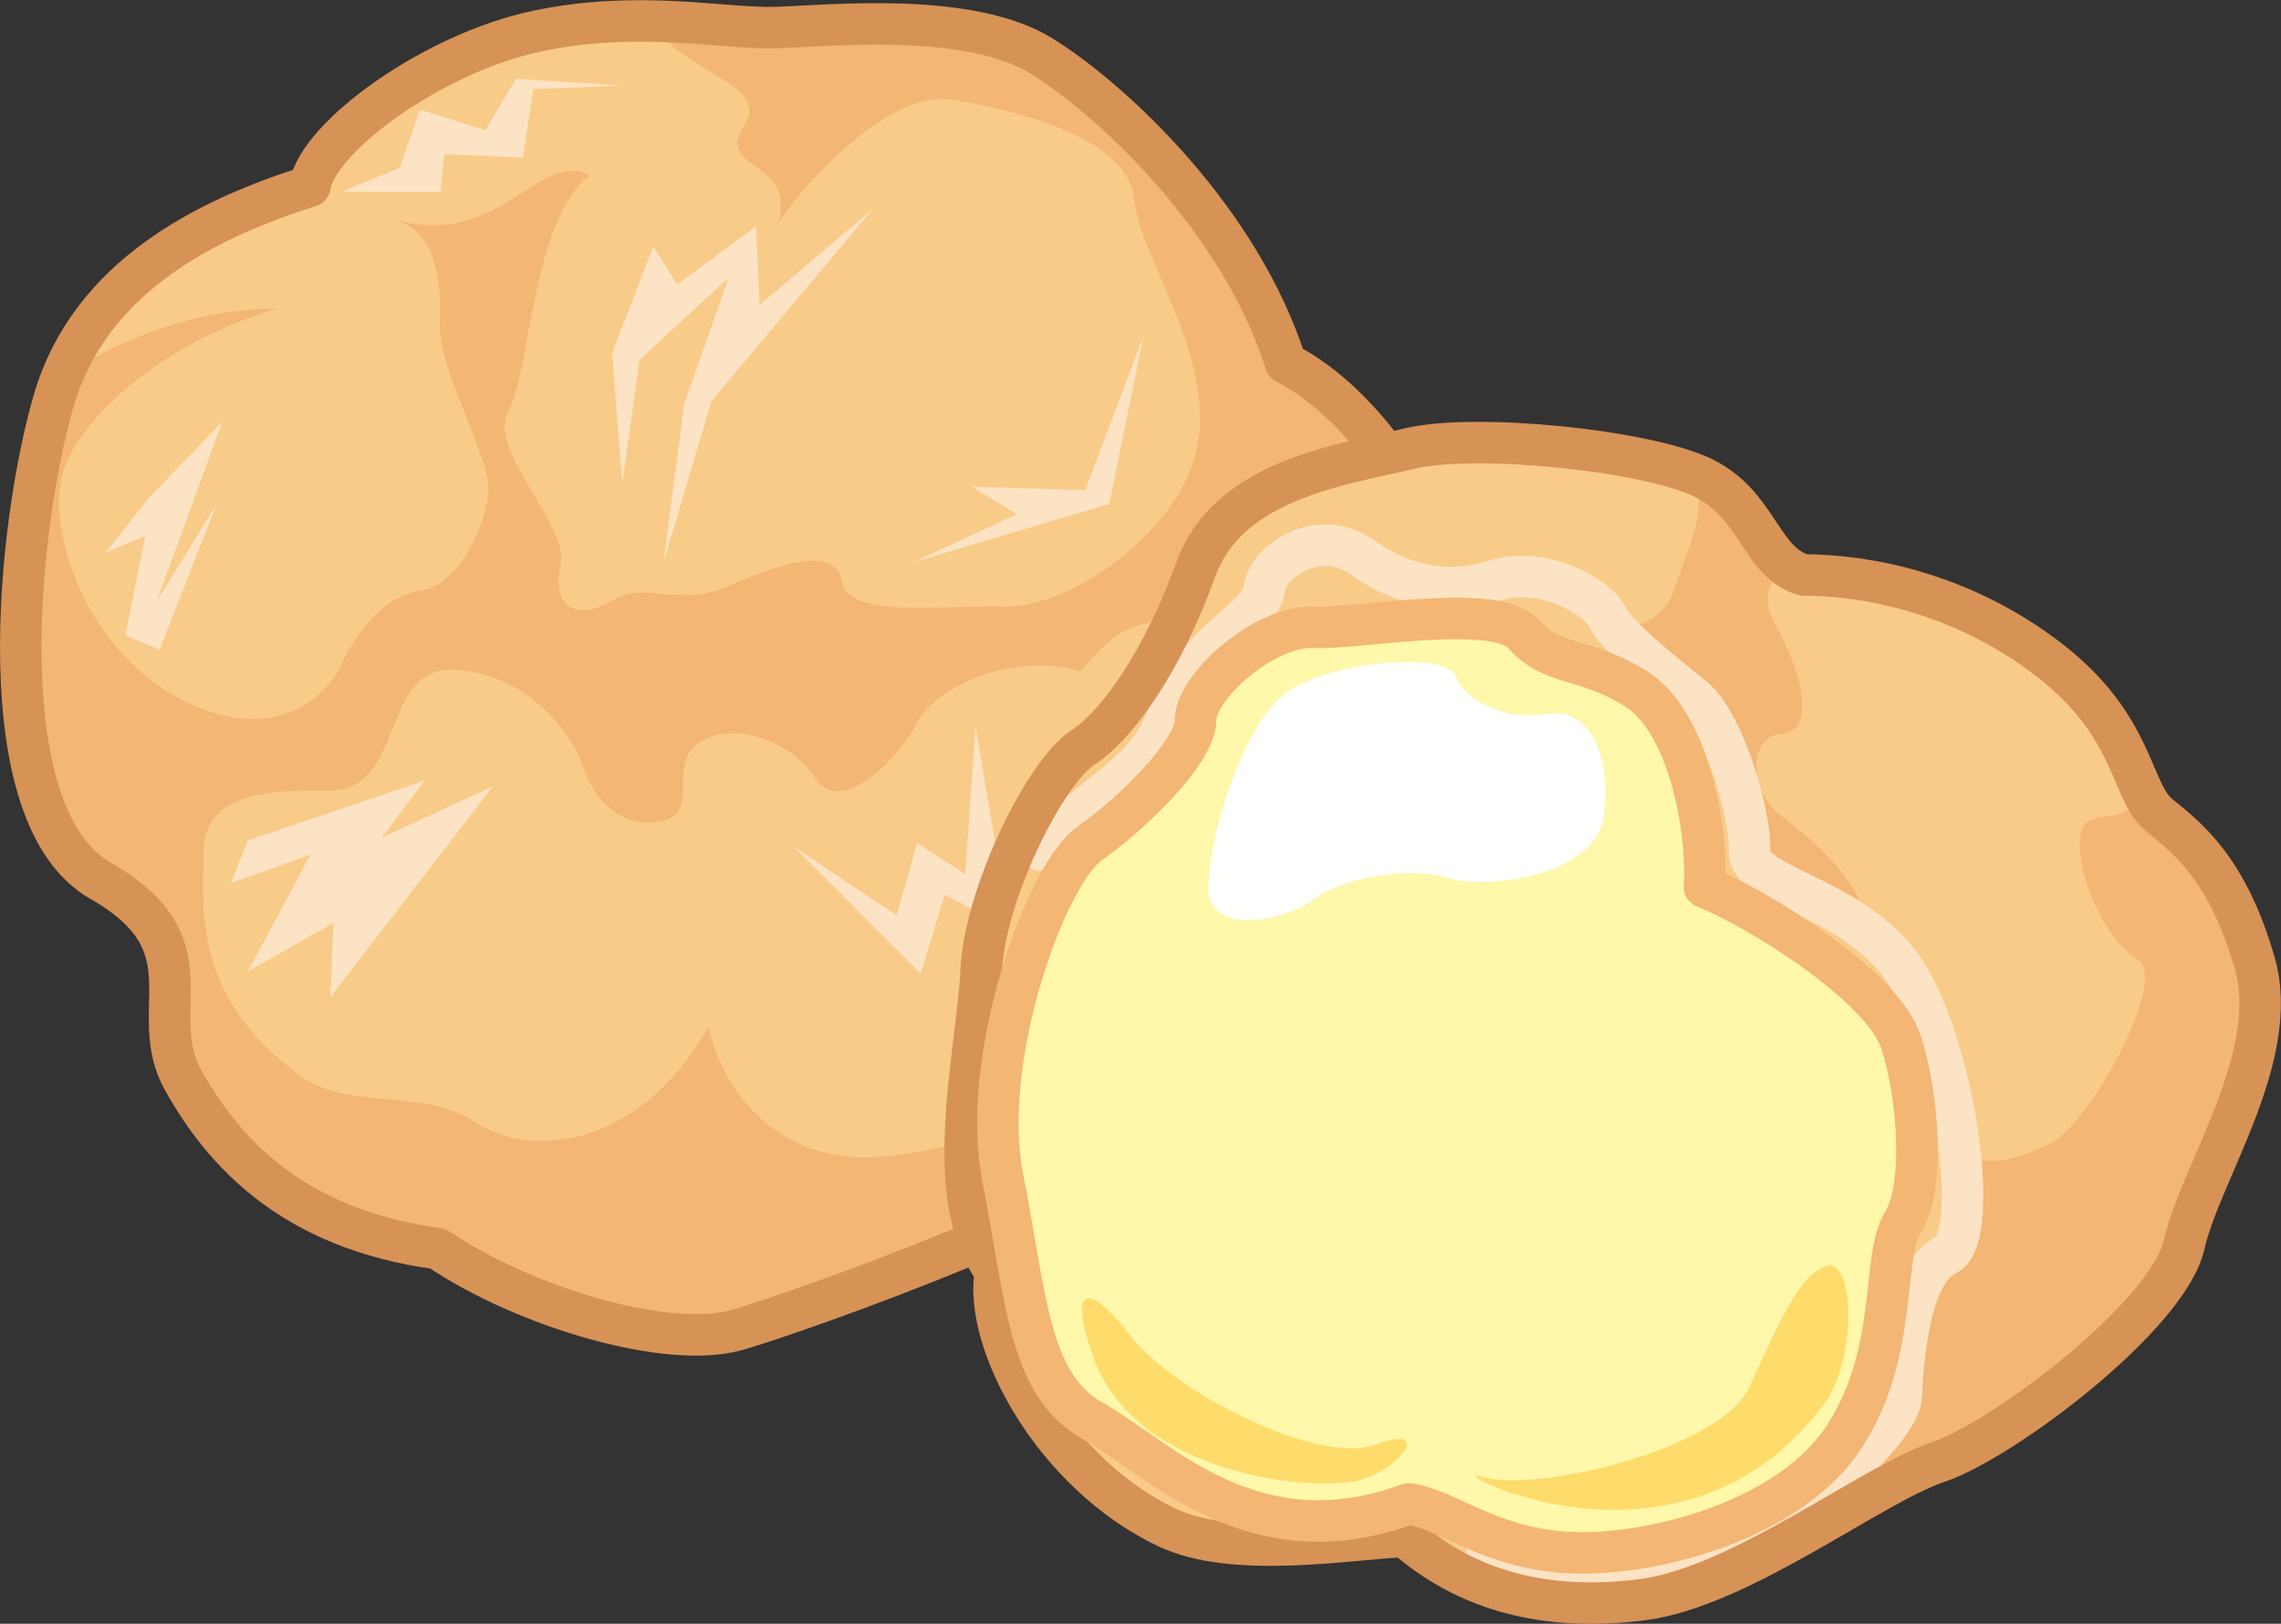
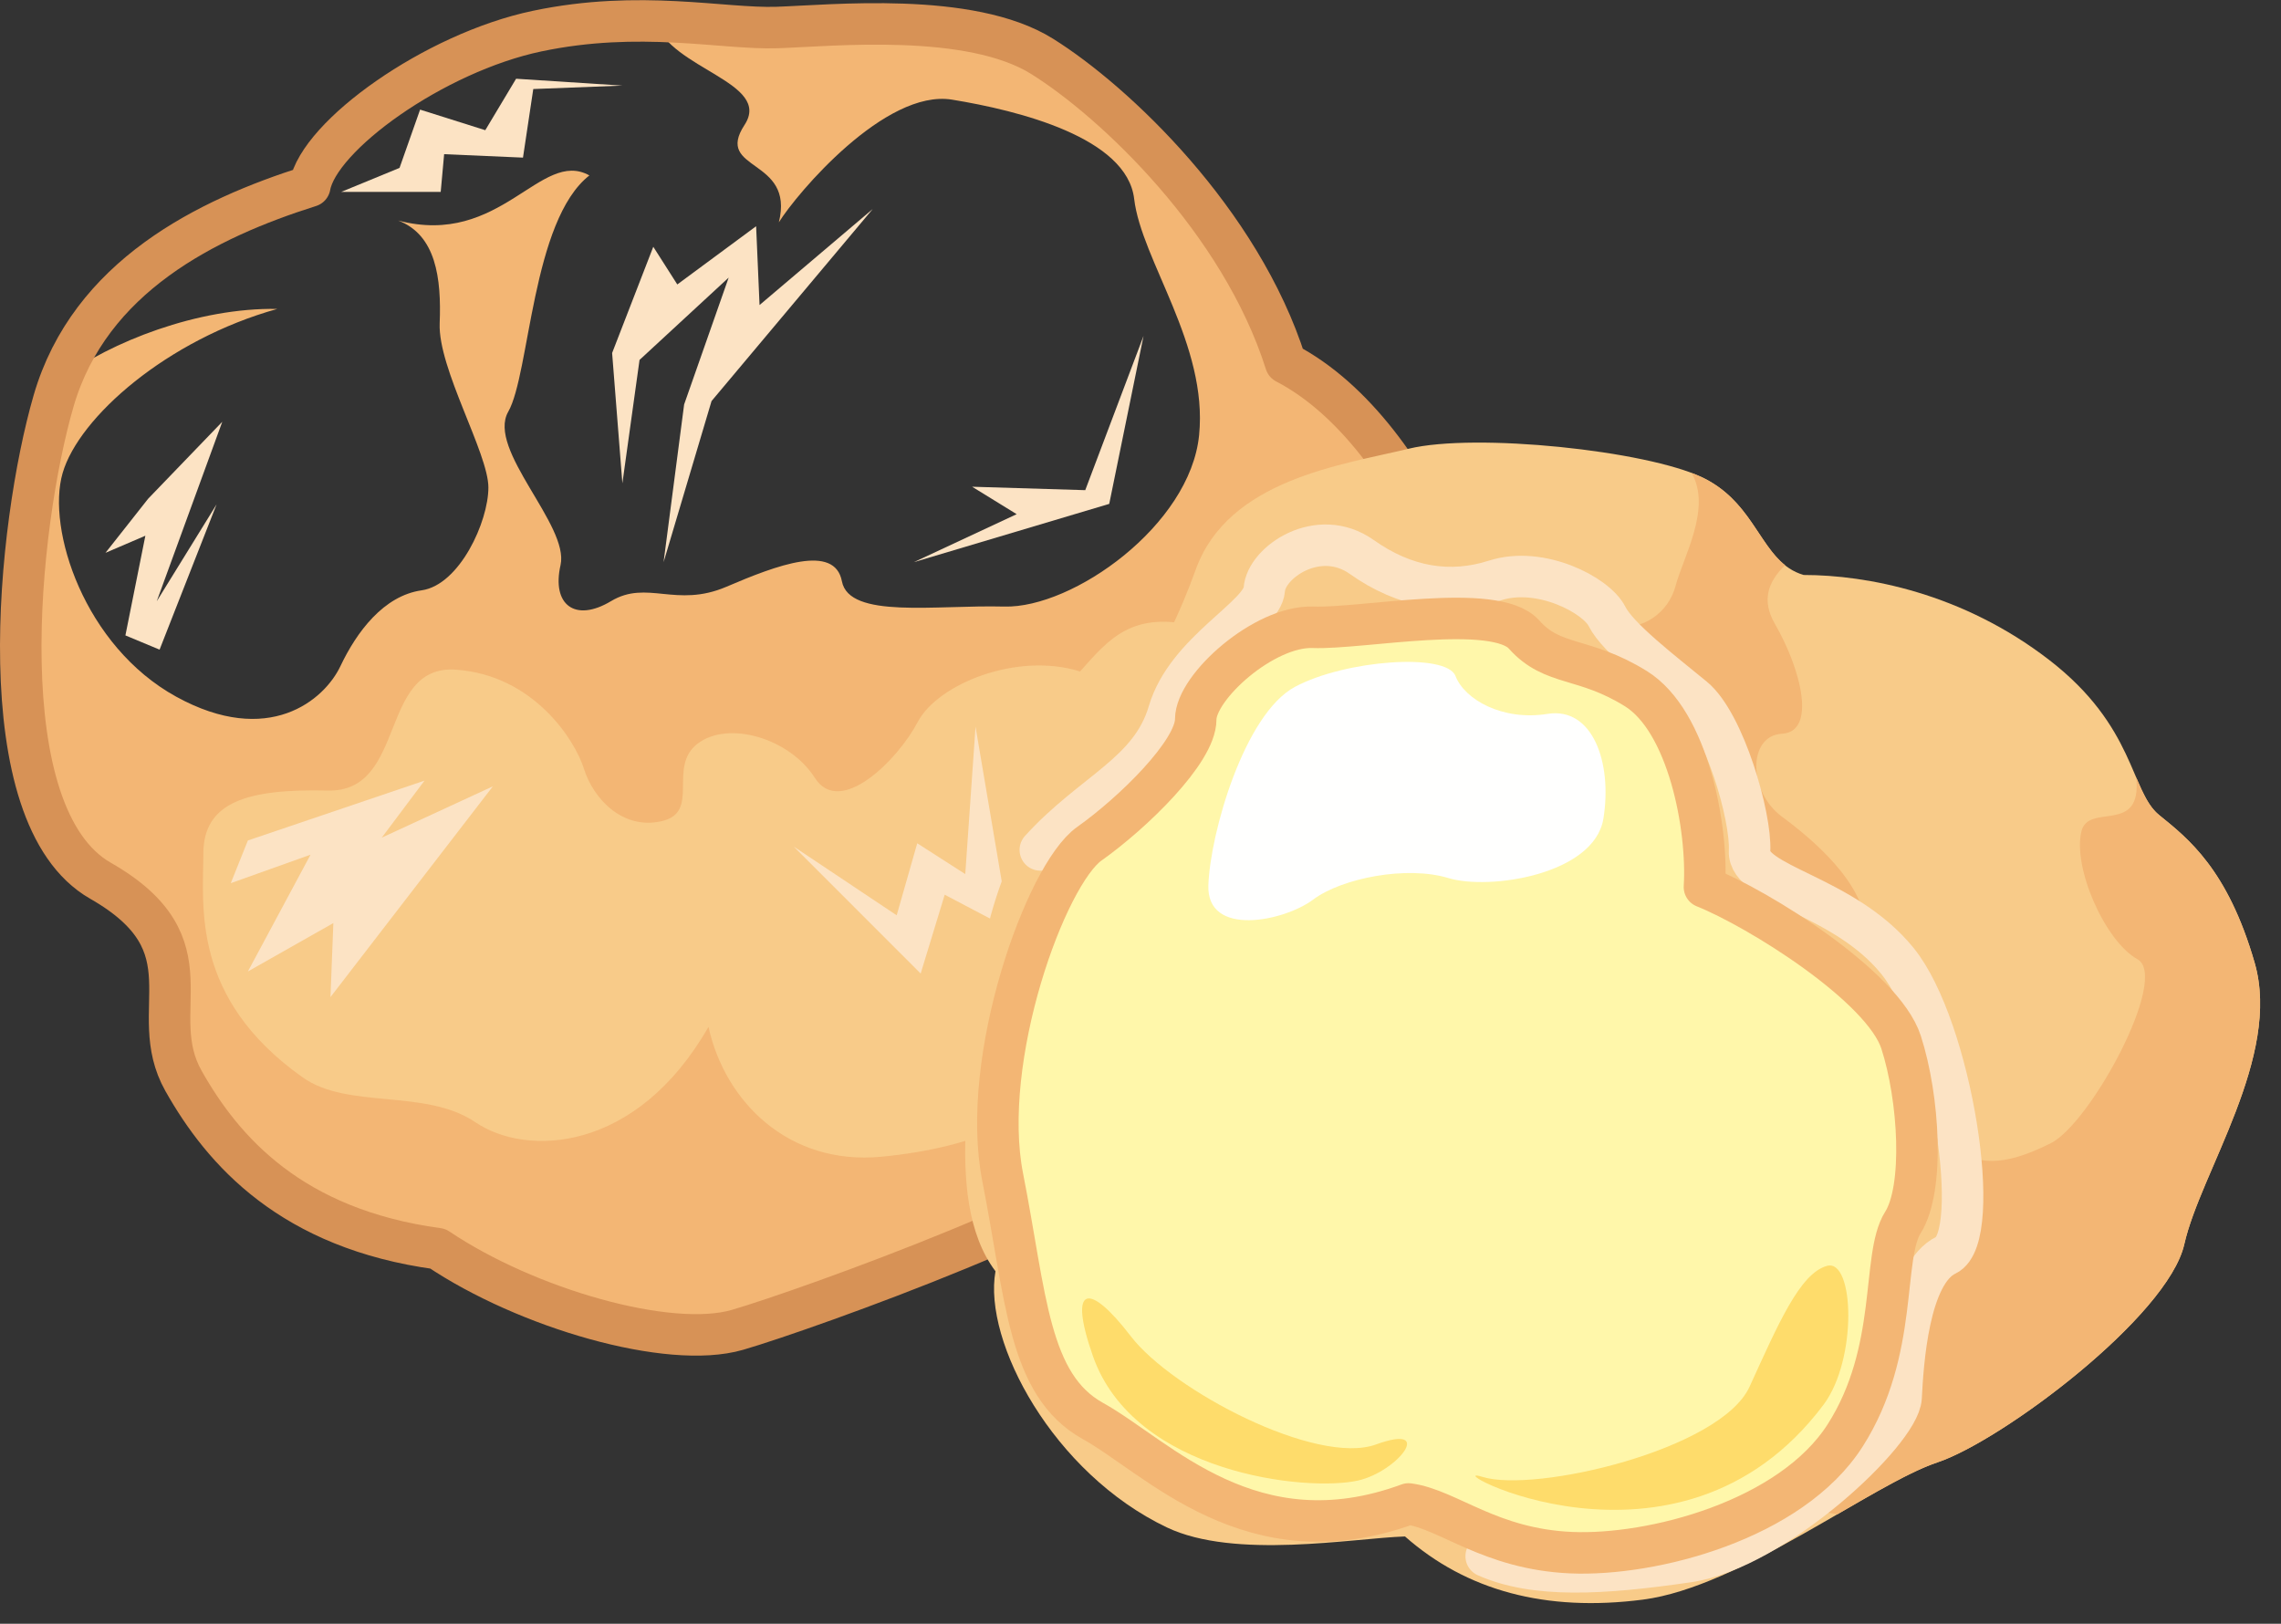
<svg xmlns="http://www.w3.org/2000/svg" version="1.1" x="0" y="0" width="763.937" height="543.843" viewBox="0, 0, 763.937, 543.843">
  <rect x="0" y="0" width="763.937" height="543.843" fill="#333333" stroke="none" />
  <g id="Layer_1">
-     <path d="M146.65,418.233 C176.254,438.158 223.993,452.06 246.943,445.415 C269.893,438.771 375.624,400.712 384.682,383.181 C393.744,365.669 405.233,352.973 417.91,352.37 C430.596,351.767 467.467,315.518 480.153,299.816 C492.83,284.104 488.608,252.686 495.262,239.396 C501.907,226.107 477.118,145.748 430.596,121.582 C415.497,73.863 373.211,33.985 349.036,18.886 C324.879,3.778 278.357,8.613 260.232,9.216 C242.108,9.819 214.323,3.165 179.883,10.422 C145.434,17.67 106.763,45.465 103.756,62.373 C69.317,73.25 30.052,92.581 17.95,134.278 C5.877,175.956 -4.397,273.232 33.652,294.981 C71.739,316.724 48.167,338.468 61.466,362.041 C74.755,385.603 97.705,411.579 146.65,418.233" fill="#F8CB89" id="path17773" />
    <path d="M495.263,239.396 C501.907,226.106 477.119,145.748 430.596,121.582 C415.498,73.863 373.212,33.985 349.036,18.886 C324.88,3.777 278.357,8.612 260.233,9.216 C249.691,9.57 235.799,7.521 219.311,7.128 C224.683,23.223 258.701,27.551 249.356,41.836 C239.083,57.538 266.265,52.722 260.846,74.466 C266.858,64.795 296.472,29.753 318.829,33.372 C341.176,37.01 377.434,46.068 379.847,66.614 C382.269,87.152 404.63,115.54 401.595,145.748 C398.589,175.955 359.319,203.75 336.359,203.156 C313.4,202.544 284.399,207.379 281.967,194.693 C279.564,181.997 260.233,189.254 243.305,196.512 C226.397,203.75 216.736,194.089 204.643,201.337 C192.57,208.585 184.709,202.544 187.735,189.254 C190.741,175.955 162.956,150.583 170.213,137.897 C177.471,125.21 178.065,73.863 197.395,58.754 C181.08,49.687 167.791,82.929 133.361,73.863 C146.038,78.688 147.857,93.193 147.254,108.292 C146.651,123.401 163.569,151.789 163.569,163.269 C163.569,174.749 153.908,195.899 141.212,197.718 C128.516,199.518 119.469,211.611 114.021,223.091 C108.592,234.57 89.855,250.272 59.054,233.364 C28.233,216.446 15.538,177.171 20.976,158.434 C26.424,139.716 56.019,113.731 92.871,103.467 C66.254,102.988 37.08,114.497 20.516,126.771 C19.568,129.193 18.716,131.692 17.95,134.278 C5.877,175.955 -4.396,273.232 33.652,294.98 C71.74,316.724 48.168,338.468 61.466,362.041 C74.756,385.603 97.706,411.579 146.651,418.233 C176.255,438.158 223.993,452.06 246.943,445.415 C269.893,438.771 375.625,400.712 384.682,383.181 C393.744,365.669 405.233,352.973 417.91,352.37 C430.596,351.767 467.468,315.518 480.154,299.816 C492.831,284.104 488.608,252.685 495.263,239.396" fill="#F3B674" id="path17775" />
    <path d="M101.344,360.824 C116.644,371.691 142.418,364.453 159.327,375.933 C176.255,387.413 213.107,386.207 237.282,343.916 C242.702,368.675 263.852,390.439 295.266,387.413 C326.679,384.397 354.474,373.52 360.525,351.164 C366.567,328.817 362.325,348.741 362.325,348.741 C379.847,345.726 393.744,337.875 392.537,317.337 C391.326,296.781 371.996,265.984 371.996,246.644 C376.831,257.52 379.243,270.207 396.779,272.026 C414.291,273.835 443.292,273.232 443.292,248.463 C443.292,223.684 469.88,226.719 464.442,200.131 C459.004,173.552 443.895,160.847 439.06,174.749 C434.235,188.661 422.745,215.24 401.001,209.801 C379.243,204.363 371.383,214.023 361.732,224.891 C340.582,218.255 314.003,229.132 307.358,241.818 C300.704,254.504 281.373,273.835 272.909,260.536 C264.455,247.247 243.908,241.215 233.644,249.066 C223.38,256.927 234.851,272.026 221.552,275.042 C208.281,278.058 198.592,267.191 195.585,257.52 C192.57,247.85 178.677,226.106 152.692,224.297 C126.707,222.478 136.377,265.371 109.798,264.778 C83.21,264.165 68.101,268.407 68.101,285.923 C68.101,303.425 63.869,334.246 101.344,360.824" fill="#F8CB89" id="path17777" />
    <path d="M146.65,418.233 C176.254,438.158 223.993,452.06 246.943,445.415 C269.893,438.771 375.624,400.712 384.682,383.181 C393.744,365.669 405.233,352.973 417.91,352.37 C430.596,351.767 467.467,315.518 480.153,299.816 C492.83,284.104 488.608,252.686 495.262,239.396 C501.907,226.107 477.118,145.748 430.596,121.582 C415.497,73.863 373.211,33.985 349.036,18.886 C324.879,3.778 278.357,8.613 260.232,9.216 C242.108,9.819 214.323,3.165 179.883,10.422 C145.434,17.67 106.763,45.465 103.756,62.373 C69.317,73.25 30.052,92.581 17.95,134.278 C5.877,175.956 -4.397,273.232 33.652,294.981 C71.739,316.724 48.167,338.468 61.466,362.041 C74.755,385.603 97.705,411.579 146.65,418.233 z" fill-opacity="0" stroke="#D79256" stroke-width="13.896" stroke-linecap="round" stroke-linejoin="round" id="path17779" />
    <path d="M83.018,281.495 L77.293,295.795 L104.006,286.258 L83.018,325.37 L111.646,309.16 L110.679,333.959 L165.062,263.37 L127.856,280.547 L142.169,261.456 z" fill="#FCE3C4" id="path17781" />
    <path d="M49.632,167.022 L74.44,141.267 L52.495,201.376 L72.534,168.928 L53.443,217.585 L42.001,212.817 L48.684,179.431 L35.328,185.156 z" fill="#FCE3C4" id="path17783" />
    <path d="M218.794,82.652 L205.007,118.231 L208.444,161.871 L214.189,120.548 L244.042,92.973 L229.125,135.465 L222.241,188.287 L238.307,134.325 L292.278,70.014 L254.383,102.165 L253.234,75.768 L226.837,95.271 z" fill="#FCE3C4" id="path17785" />
    <path d="M265.872,283.577 L300.311,306.556 L307.195,282.438 L323.28,292.759 L326.718,243.389 L338.197,311.142 L316.396,299.663 L308.344,326.069 z" fill="#FCE3C4" id="path17787" />
    <path d="M325.578,163.02 L363.464,164.169 L382.987,112.505 L371.497,168.765 L306.046,188.287 L340.495,172.212 z" fill="#FCE3C4" id="path17789" />
    <path d="M172.846,26.373 L162.525,43.607 L140.695,36.714 L133.811,56.236 L114.289,64.269 L147.598,64.269 L148.747,51.64 L175.154,52.789 L178.6,29.82 L208.444,28.671 z" fill="#FCE3C4" id="path17791" />
    <path d="M390.8,511.575 C413.535,522.403 453.029,515.194 470.551,514.6 C491.088,532.715 517.667,539.973 550.297,535.751 C582.927,531.509 627.027,497.079 648.789,489.821 C670.533,482.574 726.113,440.886 731.551,416.72 C736.98,392.554 764.181,353.893 755.114,322.469 C746.057,291.055 732.758,280.796 723.087,272.945 C713.427,265.084 715.236,243.341 686.235,220.984 C657.234,198.628 625.217,192.577 604.067,192.577 C589.561,188.354 588.968,169.023 570.24,159.956 C551.503,150.899 494.114,144.867 471.757,150.296 C449.401,155.724 411.342,160.569 400.465,190.777 C389.594,220.984 374.485,242.728 362.402,250.579 C350.329,258.439 329.782,298.916 328.566,325.495 C327.369,352.073 314.673,401.018 333.401,425.778 C329.179,449.35 352.741,493.45 390.8,511.575" fill="#F8CB89" id="path17793" />
    <path d="M596.819,273.548 C585.339,265.084 585.339,246.356 596.819,245.744 C608.299,245.15 603.474,224.603 594.406,208.891 C589.887,201.05 592.127,194.865 597.853,189.292 C588.882,182.16 585.837,167.501 570.24,159.956 C569.139,159.439 567.885,158.922 566.535,158.405 C573.371,170.211 563.71,186.602 561.183,196.205 C558.847,205.081 550.354,211.333 540.492,209.849 C546.113,216.972 558.425,226.413 567.215,233.67 C577.488,242.124 586.555,273.548 585.952,285.014 C585.445,294.463 607.045,298.198 624.805,311.679 C625.284,296.168 606.422,280.623 596.819,273.548" fill="#F3B674" id="path17795" />
    <path d="M755.114,322.469 C746.057,291.055 732.758,280.796 723.087,272.945 C719.755,270.226 717.773,265.831 715.437,260.364 C717.553,279.752 699.524,268.761 697.112,278.374 C694.086,290.452 704.963,315.221 715.849,321.263 C726.716,327.304 700.138,376.239 686.848,382.884 C676.45,388.083 665.334,391.76 656.354,385.632 C658.345,403.134 657.291,417.735 651.806,420.349 C639.11,426.391 637.3,456.598 636.696,468.078 C636.333,474.981 621.09,491.909 602.698,505.236 L615.403,507.161 C628.568,499.53 640.354,492.636 648.79,489.821 C670.533,482.574 726.113,440.886 731.551,416.72 C736.98,392.554 764.181,353.893 755.114,322.469" fill="#F3B674" id="path17797" />
    <path d="M348.414,284.659 C365.925,265.333 385.352,259.043 391.403,238.505 C397.45,217.959 422.822,206.479 423.435,197.421 C424.038,188.354 441.55,176.271 456.055,186.535 C470.551,196.818 485.659,199.231 500.758,194.396 C515.867,189.561 534.595,199.231 538.223,206.479 C541.852,213.727 556.951,225.207 567.215,233.67 C577.488,242.125 586.555,273.548 585.952,285.014 C585.339,296.503 617.366,299.509 635.491,321.866 C653.605,344.222 664.492,414.308 651.806,420.349 C639.11,426.391 637.3,456.598 636.697,468.078 C636.094,479.558 594.406,518.823 565.405,523.055 C536.404,527.287 514.057,528.493 497.742,521.235" fill-opacity="0" stroke="#FCE3C4" stroke-width="13.896" stroke-linecap="round" stroke-linejoin="round" id="path17799" />
-     <path d="M390.8,511.575 C413.535,522.403 453.029,515.194 470.551,514.6 C491.088,532.715 517.667,539.973 550.297,535.751 C582.927,531.509 627.027,497.079 648.789,489.821 C670.533,482.574 726.113,440.886 731.551,416.72 C736.98,392.554 764.181,353.893 755.114,322.469 C746.057,291.055 732.758,280.796 723.087,272.945 C713.427,265.084 715.236,243.341 686.235,220.984 C657.234,198.628 625.217,192.577 604.067,192.577 C589.561,188.354 588.968,169.023 570.24,159.956 C551.503,150.899 494.114,144.867 471.757,150.296 C449.401,155.724 411.342,160.569 400.465,190.777 C389.594,220.984 374.485,242.728 362.402,250.579 C350.329,258.439 329.782,298.916 328.566,325.495 C327.369,352.073 314.673,401.018 333.401,425.778 C329.179,449.35 352.741,493.45 390.8,511.575 z" fill-opacity="0" stroke="#D79256" stroke-width="13.896" stroke-linecap="round" stroke-linejoin="round" id="path17801" />
    <path d="M471.757,503.714 C485.056,505.533 498.949,518.823 526.14,520.029 C553.332,521.235 599.845,509.152 617.969,480.764 C636.094,452.366 630.052,420.962 637.3,409.463 C644.548,397.993 642.738,367.775 636.697,349.067 C630.655,330.329 588.968,304.354 570.844,297.097 C572.059,277.158 565.405,241.521 547.884,230.654 C530.372,219.768 520.089,223.397 510.429,212.52 C500.758,201.653 456.055,210.711 439.749,210.098 C423.434,209.504 400.465,230.041 400.465,240.918 C400.465,251.795 379.33,272.332 364.824,282.6 C350.329,292.865 327.972,354.495 335.823,394.364 C343.684,434.242 344.278,463.855 366.031,475.929 C387.774,488.012 419.193,523.055 471.757,503.714" fill="#FFF7AA" id="path17803" />
    <path d="M471.757,503.714 C485.056,505.533 498.949,518.823 526.14,520.029 C553.332,521.235 599.845,509.152 617.969,480.764 C636.094,452.366 630.052,420.962 637.3,409.463 C644.548,397.993 642.738,367.775 636.697,349.067 C630.655,330.329 588.968,304.354 570.844,297.097 C572.059,277.158 565.405,241.521 547.884,230.654 C530.372,219.768 520.089,223.397 510.429,212.52 C500.758,201.653 456.055,210.711 439.749,210.098 C423.434,209.504 400.465,230.041 400.465,240.918 C400.465,251.795 379.33,272.332 364.824,282.6 C350.329,292.865 327.972,354.495 335.823,394.364 C343.684,434.242 344.278,463.855 366.031,475.929 C387.774,488.012 419.193,523.055 471.757,503.714 z" fill-opacity="0" stroke="#F3B674" stroke-width="13.896" stroke-linecap="round" stroke-linejoin="round" id="path17805" />
    <path d="M433.699,230.042 C416.78,239.099 405.301,278.977 404.697,296.503 C404.094,314.015 430.07,308.576 439.75,301.329 C449.401,294.081 471.164,289.859 485.056,294.081 C498.949,298.303 533.991,292.865 537.007,274.152 C540.032,255.414 533.388,236.687 518.28,239.099 C503.17,241.522 490.495,234.264 487.459,226.413 C484.453,218.562 450.617,220.984 433.699,230.042" fill="#FFFFFE" id="path17807" />
    <path d="M378.717,447.541 C392.614,465.655 440.956,491.028 460.88,483.78 C480.824,476.532 468.138,492.857 454.848,495.863 C437.815,499.741 379.837,493.604 366.03,454.176 C357.567,430.019 364.824,429.406 378.717,447.541" fill="#FEDC6B" id="path17809" />
    <path d="M496.536,494.657 C514.057,500.085 576.281,485.599 585.952,464.449 C595.612,443.299 602.86,426.391 611.927,423.968 C620.985,421.555 622.182,455.2 610.712,470.5 C561.776,535.751 479.014,489.228 496.536,494.657" fill="#FEDC6B" id="path17811" />
  </g>
</svg>